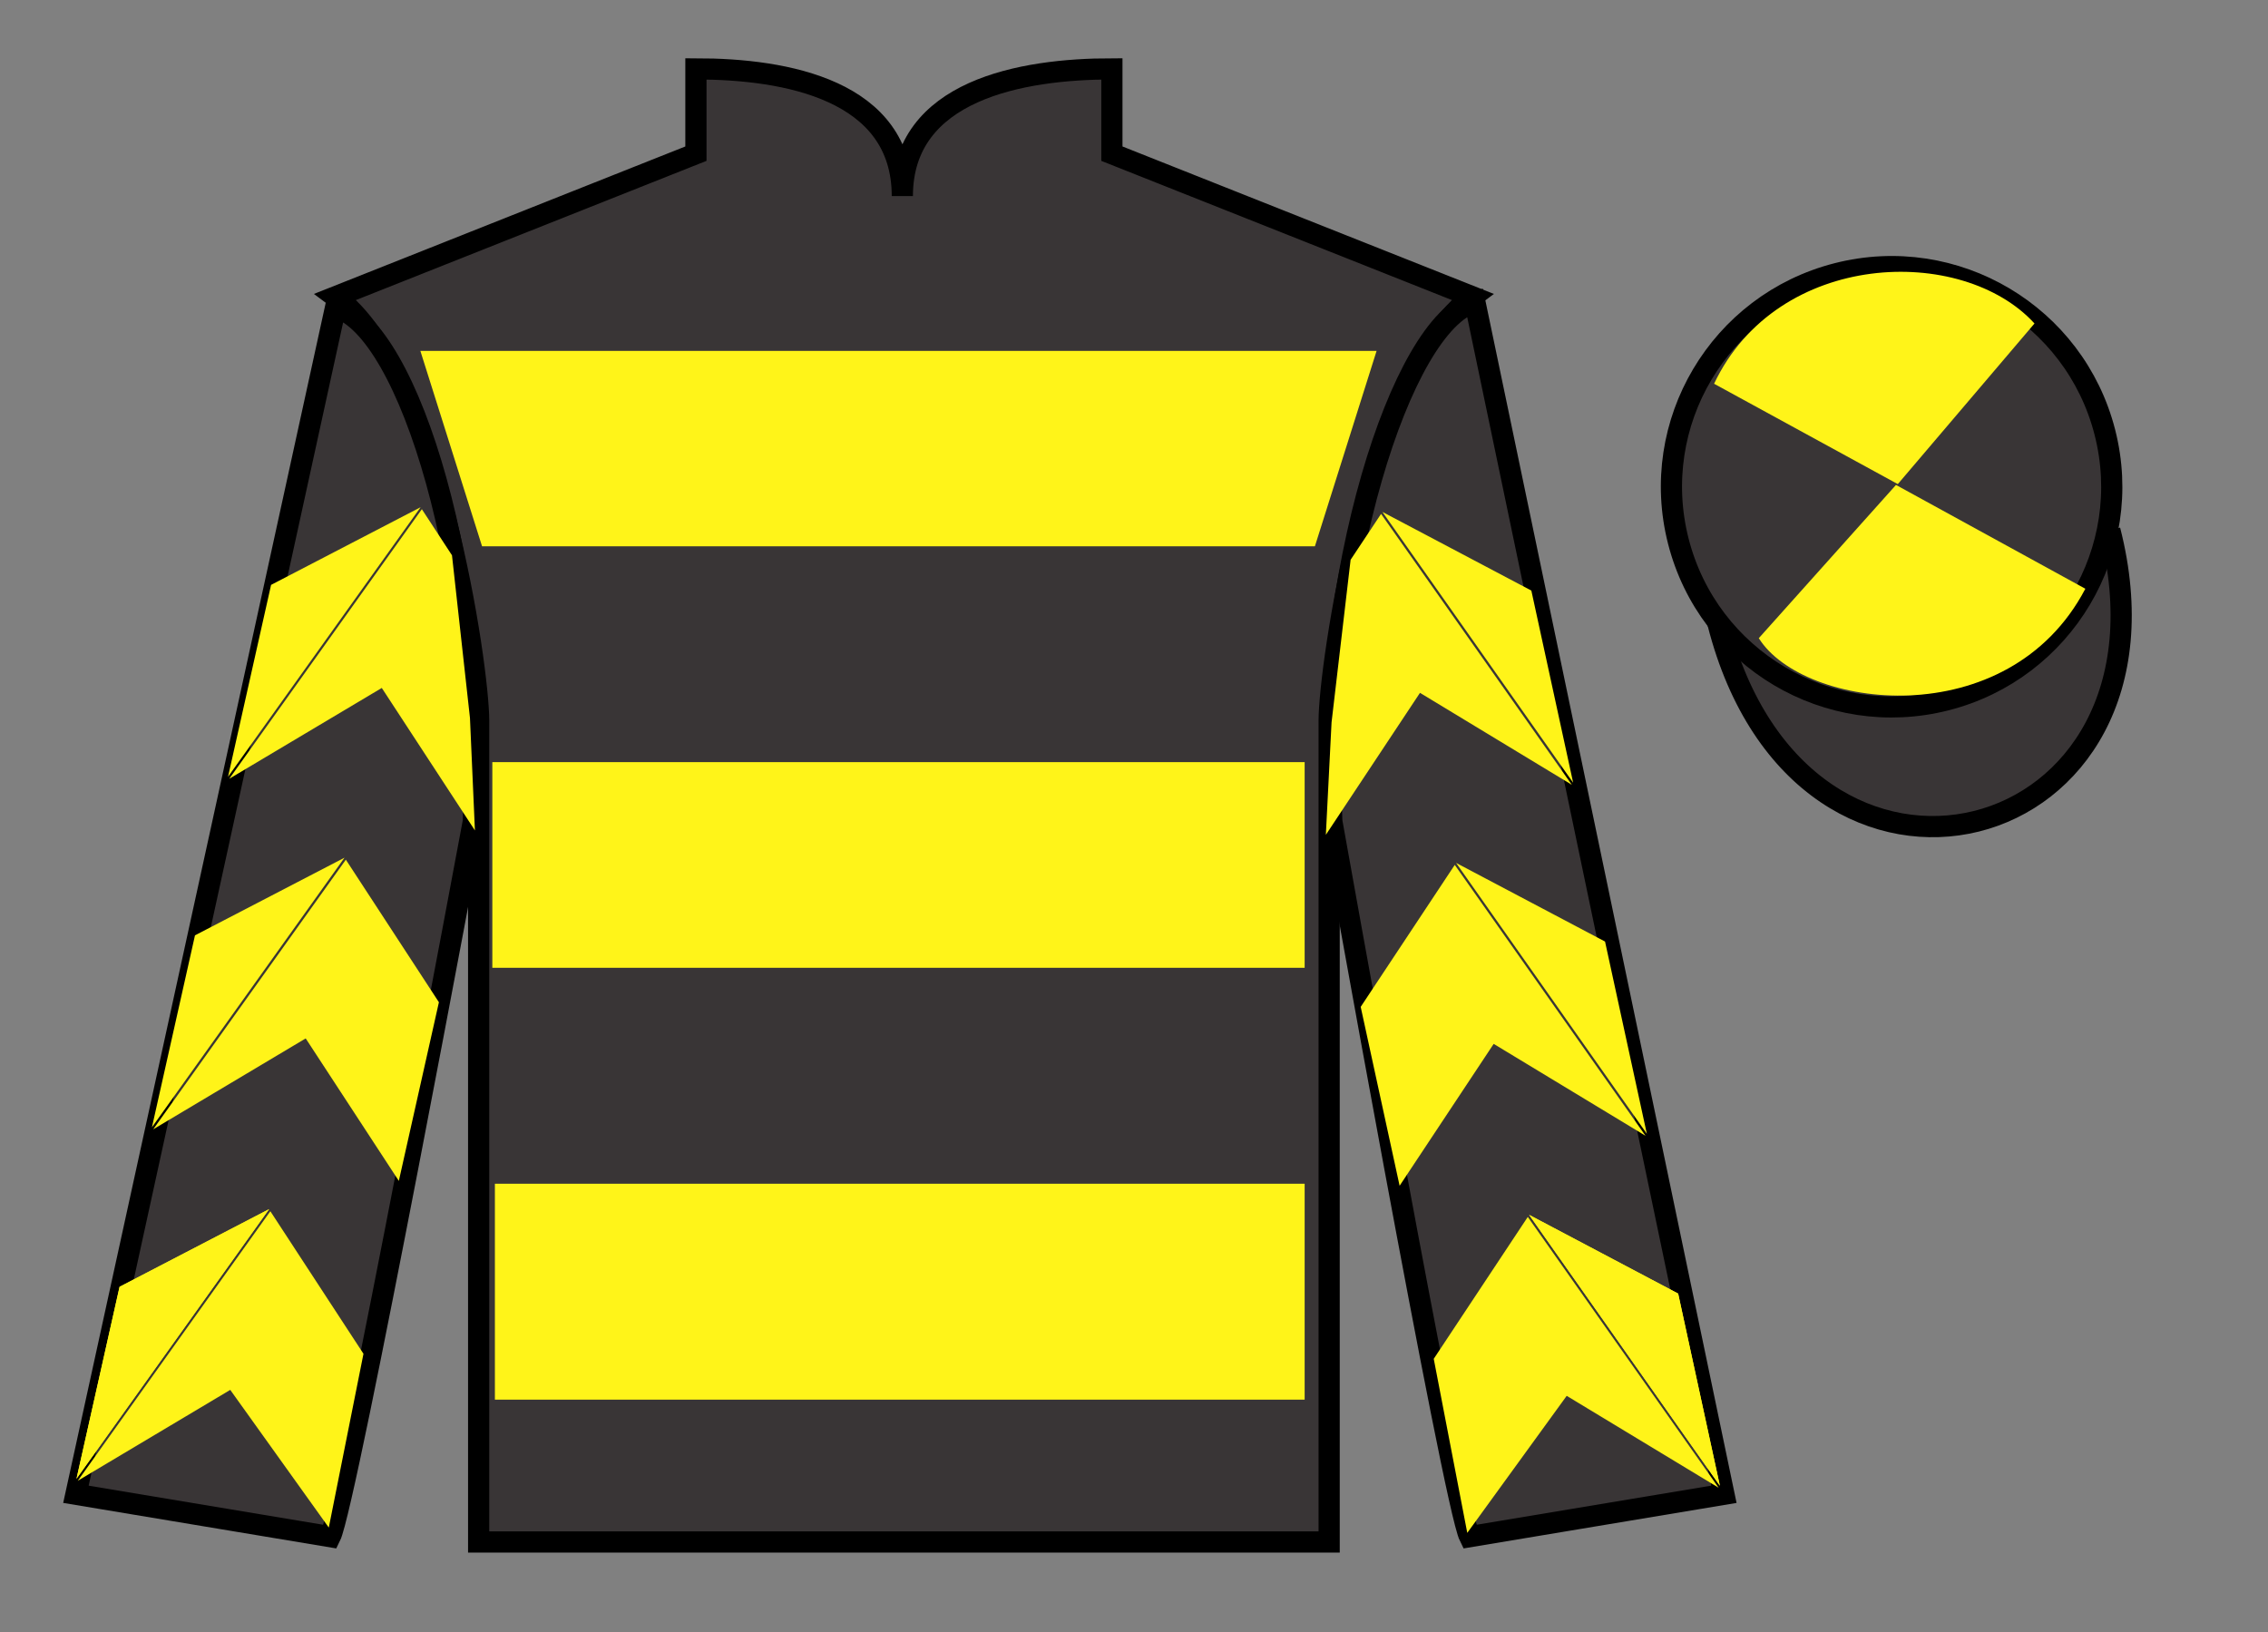
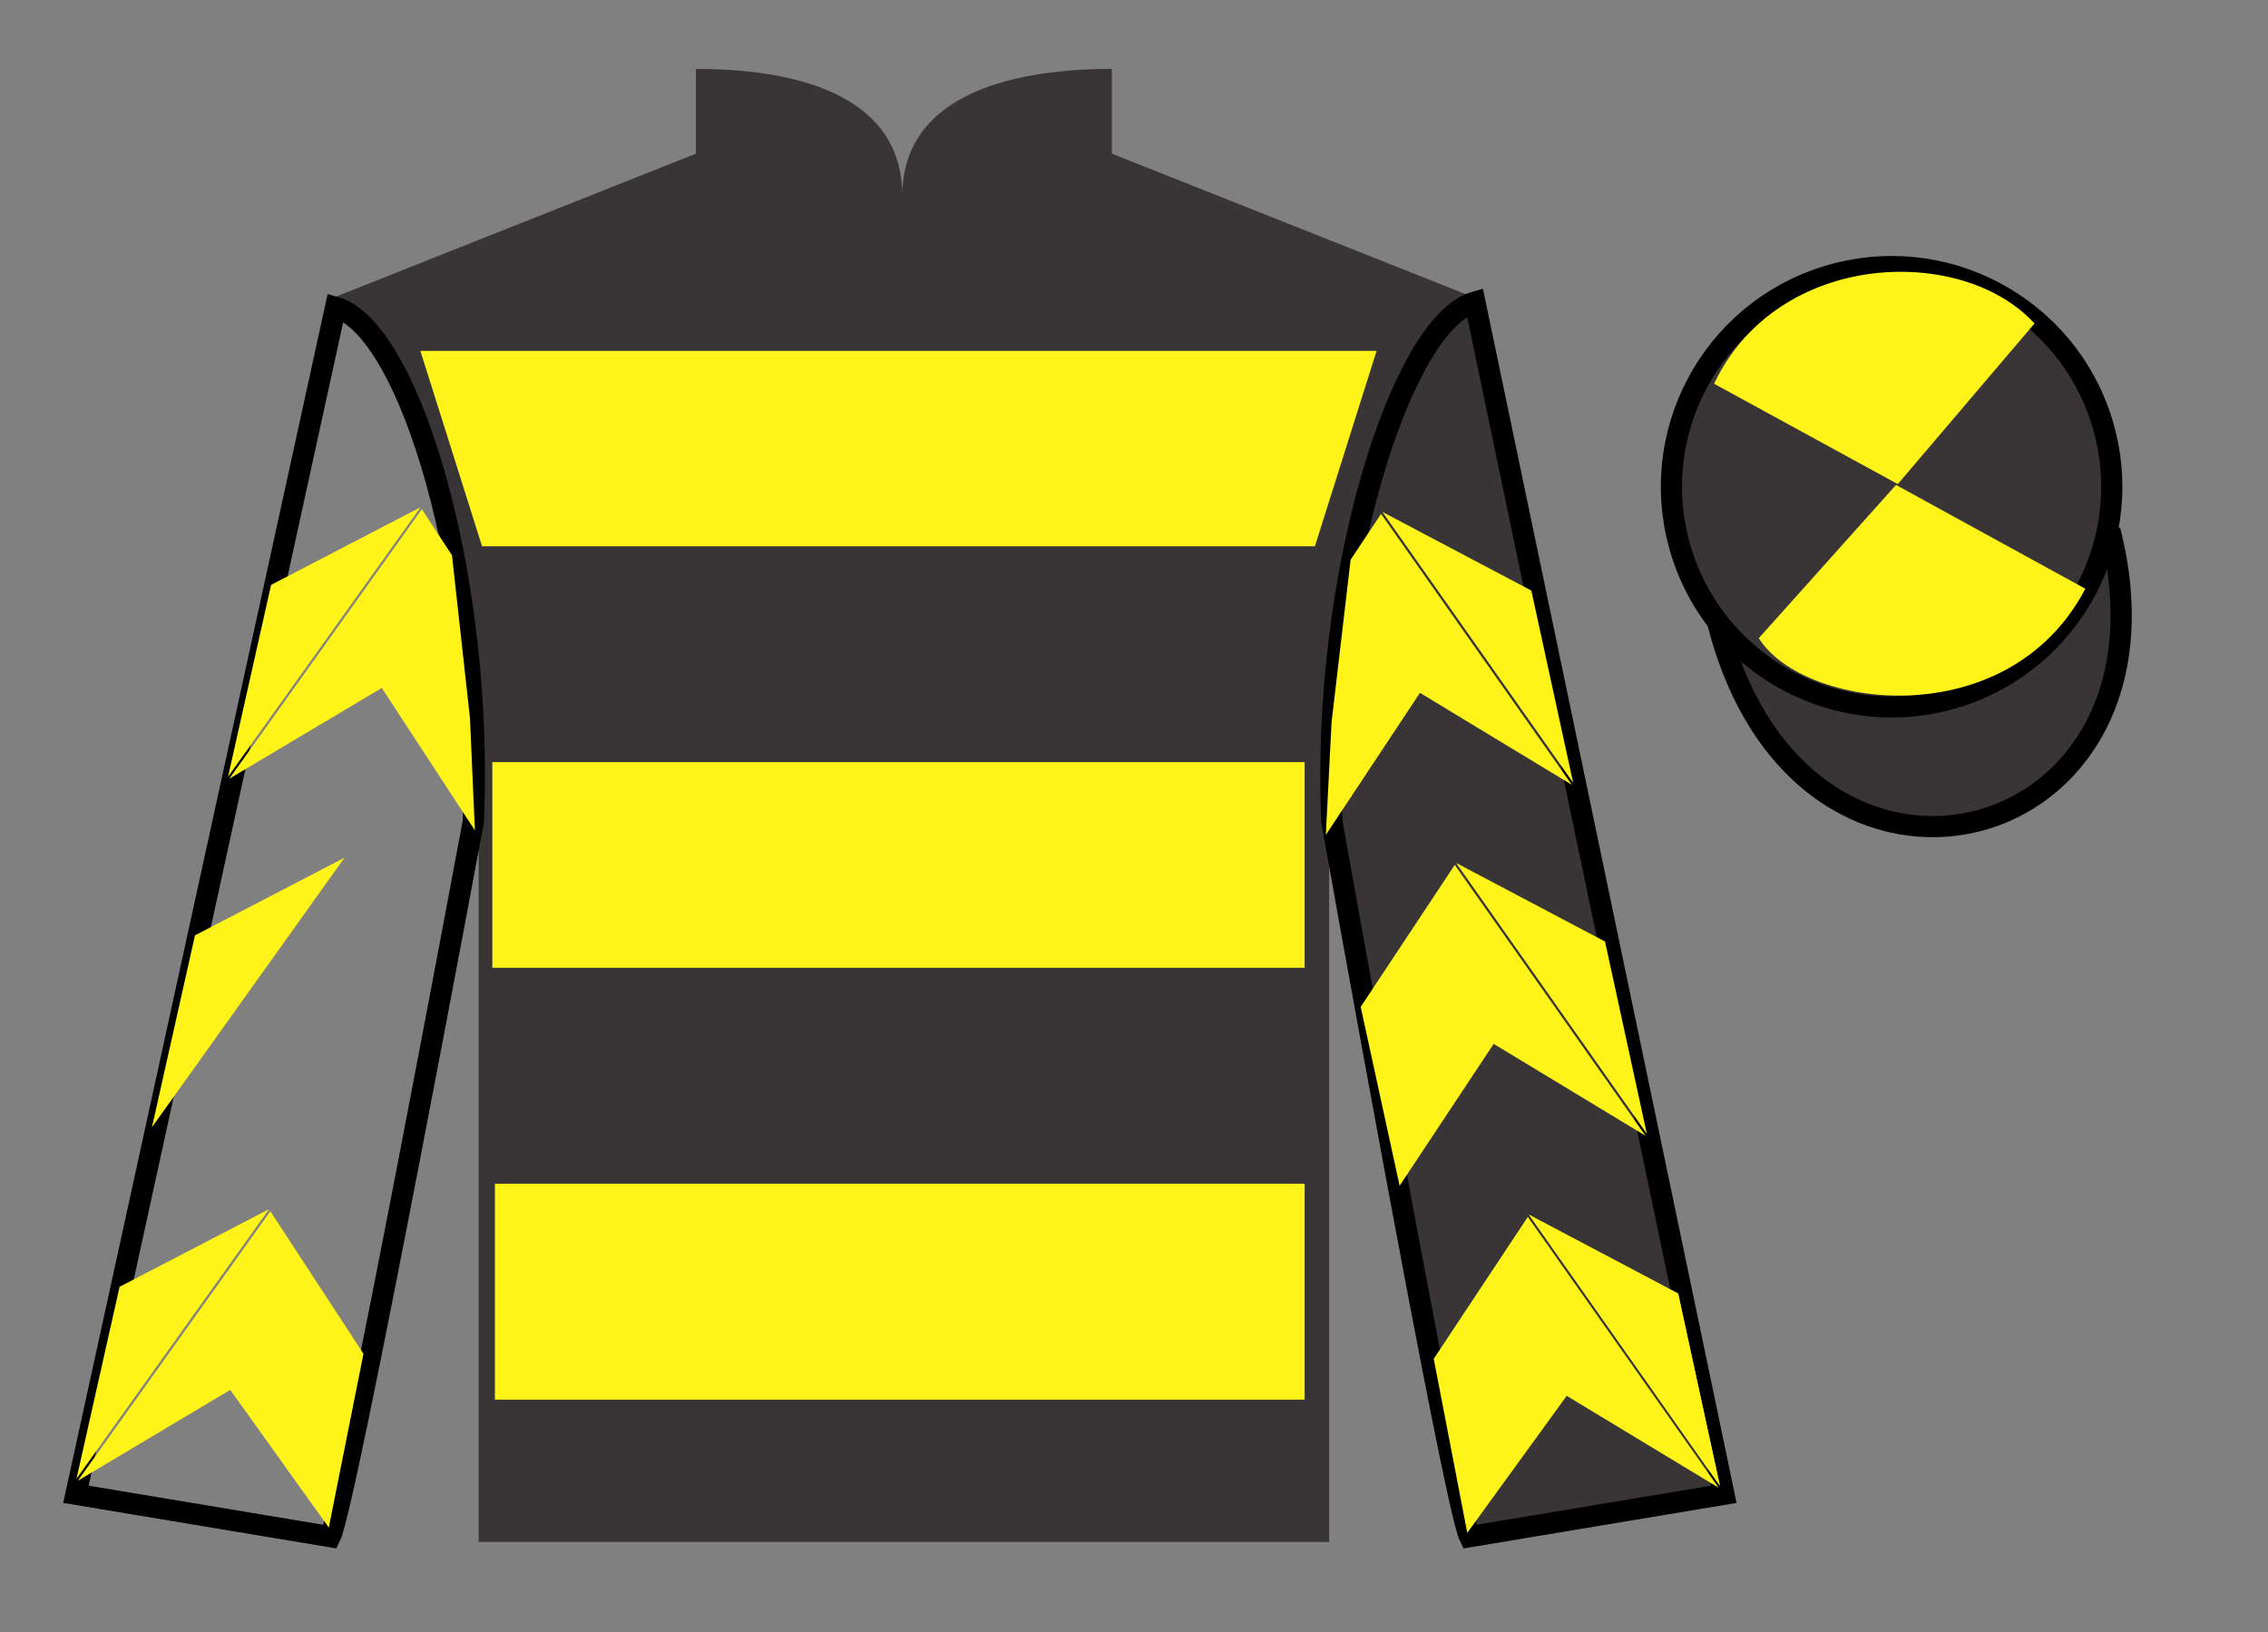
<svg xmlns="http://www.w3.org/2000/svg" width="107pt" height="77pt" viewBox="0 0 107 77" version="1.1">
  <rect x="0" y="0" width="107" height="77" fill="#808080" stroke="none" />
  <g id="surface0">
    <path style=" stroke:none;fill-rule:nonzero;fill:rgb(22.358%,20.945%,21.295%);fill-opacity:1;" d="M 32.832 3.25 L 32.832 7.25 L 15.832 14 C 20.582 17.5 22.582 31.5 22.582 34 C 22.582 36.5 22.582 72.75 22.582 72.75 L 62.707 72.75 C 62.707 72.75 62.707 36.5 62.707 34 C 62.707 31.5 64.707 17.5 69.457 14 L 52.457 7.25 L 52.457 3.25 C 48.195 3.25 42.57 4.25 42.57 9.25 C 42.57 4.25 37.098 3.25 32.832 3.25 " />
-     <path style="fill:none;stroke-width:10;stroke-linecap:butt;stroke-linejoin:miter;stroke:rgb(0%,0%,0%);stroke-opacity:1;stroke-miterlimit:4;" d="M 328.32 737.5 L 328.32 697.5 L 158.32 630 C 205.82 595 225.82 455 225.82 430 C 225.82 405 225.82 42.5 225.82 42.5 L 627.07 42.5 C 627.07 42.5 627.07 405 627.07 430 C 627.07 455 647.07 595 694.57 630 L 524.57 697.5 L 524.57 737.5 C 481.953 737.5 425.703 727.5 425.703 677.5 C 425.703 727.5 370.977 737.5 328.32 737.5 Z M 328.32 737.5 " transform="matrix(0.1,0,0,-0.1,0,77)" />
-     <path style=" stroke:none;fill-rule:nonzero;fill:rgb(22.358%,20.945%,21.295%);fill-opacity:1;" d="M 15.582 72.5 C 16.332 71 22.332 38.75 22.332 38.75 C 22.832 27.25 19.332 15.5 15.832 14.5 L 3.582 70.5 L 15.582 72.5 " />
    <path style="fill:none;stroke-width:10;stroke-linecap:butt;stroke-linejoin:miter;stroke:rgb(0%,0%,0%);stroke-opacity:1;stroke-miterlimit:4;" d="M 155.82 45 C 163.32 60 223.32 382.5 223.32 382.5 C 228.32 497.5 193.32 615 158.32 625 L 35.82 65 L 155.82 45 Z M 155.82 45 " transform="matrix(0.1,0,0,-0.1,0,77)" />
    <path style=" stroke:none;fill-rule:nonzero;fill:rgb(22.358%,20.945%,21.295%);fill-opacity:1;" d="M 81.332 70.5 L 69.582 14.25 C 66.082 15.25 62.332 27.25 62.832 38.75 C 62.832 38.75 68.582 71 69.332 72.5 L 81.332 70.5 " />
    <path style="fill:none;stroke-width:10;stroke-linecap:butt;stroke-linejoin:miter;stroke:rgb(0%,0%,0%);stroke-opacity:1;stroke-miterlimit:4;" d="M 813.32 65 L 695.82 627.5 C 660.82 617.5 623.32 497.5 628.32 382.5 C 628.32 382.5 685.82 60 693.32 45 L 813.32 65 Z M 813.32 65 " transform="matrix(0.1,0,0,-0.1,0,77)" />
    <path style="fill-rule:nonzero;fill:rgb(22.358%,20.945%,21.295%);fill-opacity:1;stroke-width:10;stroke-linecap:butt;stroke-linejoin:miter;stroke:rgb(0%,0%,0%);stroke-opacity:1;stroke-miterlimit:4;" d="M 810.508 475.898 C 850.234 320.273 1034.18 367.852 995.391 519.844 " transform="matrix(0.1,0,0,-0.1,0,77)" />
    <path style=" stroke:none;fill-rule:nonzero;fill:rgb(22.358%,20.945%,21.295%);fill-opacity:1;" d="M 91.812 33.027 C 97.367 31.609 100.723 25.953 99.305 20.398 C 97.887 14.84 92.234 11.484 86.676 12.902 C 81.117 14.32 77.762 19.973 79.18 25.531 C 80.598 31.09 86.254 34.445 91.812 33.027 " />
    <path style="fill:none;stroke-width:10;stroke-linecap:butt;stroke-linejoin:miter;stroke:rgb(0%,0%,0%);stroke-opacity:1;stroke-miterlimit:4;" d="M 918.125 439.727 C 973.672 453.906 1007.227 510.469 993.047 566.016 C 978.867 621.602 922.344 655.156 866.758 640.977 C 811.172 626.797 777.617 570.273 791.797 514.688 C 805.977 459.102 862.539 425.547 918.125 439.727 Z M 918.125 439.727 " transform="matrix(0.1,0,0,-0.1,0,77)" />
    <path style=" stroke:none;fill-rule:nonzero;fill:rgb(100%,95.41%,10.001%);fill-opacity:1;" d="M 19.832 16.555 L 64.945 16.555 L 62.035 25.773 L 22.742 25.773 L 19.832 16.555 " />
    <path style=" stroke:none;fill-rule:nonzero;fill:rgb(100%,95.41%,10.001%);fill-opacity:1;" d="M 23.227 45.66 L 61.551 45.66 L 61.551 35.957 L 23.227 35.957 L 23.227 45.66 Z M 23.227 45.66 " />
    <path style=" stroke:none;fill-rule:nonzero;fill:rgb(100%,95.41%,10.001%);fill-opacity:1;" d="M 23.348 66.035 L 61.551 66.035 L 61.551 55.848 L 23.348 55.848 L 23.348 66.035 Z M 23.348 66.035 " />
    <path style=" stroke:none;fill-rule:nonzero;fill:rgb(100%,95.41%,10.001%);fill-opacity:1;" d="M 10.816 36.742 L 18.012 32.457 L 22.406 39.18 L 22.172 33.875 L 21.324 26.199 L 19.902 24.023 " />
    <path style=" stroke:none;fill-rule:nonzero;fill:rgb(100%,95.41%,10.001%);fill-opacity:1;" d="M 19.844 23.93 L 12.789 27.594 L 10.758 36.648 " />
-     <path style=" stroke:none;fill-rule:nonzero;fill:rgb(100%,95.41%,10.001%);fill-opacity:1;" d="M 3.668 69.863 L 10.863 65.574 " />
    <path style=" stroke:none;fill-rule:nonzero;fill:rgb(100%,95.41%,10.001%);fill-opacity:1;" d="M 17.148 63.871 L 12.754 57.145 " />
-     <path style=" stroke:none;fill-rule:nonzero;fill:rgb(100%,95.41%,10.001%);fill-opacity:1;" d="M 12.695 57.047 L 5.641 60.711 L 3.609 69.766 " />
+     <path style=" stroke:none;fill-rule:nonzero;fill:rgb(100%,95.41%,10.001%);fill-opacity:1;" d="M 12.695 57.047 L 3.609 69.766 " />
    <path style=" stroke:none;fill-rule:nonzero;fill:rgb(100%,95.41%,10.001%);fill-opacity:1;" d="M 3.668 69.863 L 10.863 65.574 L 15.512 72.07 L 17.148 63.871 L 12.754 57.145 " />
    <path style=" stroke:none;fill-rule:nonzero;fill:rgb(100%,95.41%,10.001%);fill-opacity:1;" d="M 12.695 57.047 L 5.641 60.711 L 3.609 69.766 " />
-     <path style=" stroke:none;fill-rule:nonzero;fill:rgb(100%,95.41%,10.001%);fill-opacity:1;" d="M 7.227 53.281 L 14.422 48.992 L 18.816 55.715 L 20.707 47.285 L 16.316 40.559 " />
    <path style=" stroke:none;fill-rule:nonzero;fill:rgb(100%,95.41%,10.001%);fill-opacity:1;" d="M 16.254 40.465 L 9.199 44.129 L 7.168 53.184 " />
    <path style=" stroke:none;fill-rule:nonzero;fill:rgb(100%,95.41%,10.001%);fill-opacity:1;" d="M 74.156 37.027 L 66.992 32.688 L 62.551 39.387 L 62.82 34.082 L 63.719 26.41 L 65.156 24.246 " />
    <path style=" stroke:none;fill-rule:nonzero;fill:rgb(100%,95.41%,10.001%);fill-opacity:1;" d="M 65.219 24.152 L 72.246 27.863 L 74.219 36.93 " />
    <path style=" stroke:none;fill-rule:nonzero;fill:rgb(100%,95.41%,10.001%);fill-opacity:1;" d="M 81.082 70.191 L 73.914 65.855 " />
    <path style=" stroke:none;fill-rule:nonzero;fill:rgb(100%,95.41%,10.001%);fill-opacity:1;" d="M 67.641 64.109 L 72.078 57.414 " />
    <path style=" stroke:none;fill-rule:nonzero;fill:rgb(100%,95.41%,10.001%);fill-opacity:1;" d="M 72.141 57.316 L 79.172 61.031 L 81.141 70.098 " />
    <path style=" stroke:none;fill-rule:nonzero;fill:rgb(100%,95.41%,10.001%);fill-opacity:1;" d="M 81.082 70.191 L 73.914 65.855 L 69.223 72.32 L 67.641 64.109 L 72.078 57.414 " />
    <path style=" stroke:none;fill-rule:nonzero;fill:rgb(100%,95.41%,10.001%);fill-opacity:1;" d="M 72.141 57.316 L 79.172 61.031 L 81.141 70.098 " />
    <path style=" stroke:none;fill-rule:nonzero;fill:rgb(100%,95.41%,10.001%);fill-opacity:1;" d="M 77.633 53.586 L 70.469 49.25 L 66.031 55.945 L 64.195 47.504 L 68.633 40.805 " />
    <path style=" stroke:none;fill-rule:nonzero;fill:rgb(100%,95.41%,10.001%);fill-opacity:1;" d="M 68.695 40.711 L 75.723 44.422 L 77.695 53.492 " />
    <path style=" stroke:none;fill-rule:nonzero;fill:rgb(100%,95.41%,10.001%);fill-opacity:1;" d="M 95.984 15.262 L 89.535 22.84 L 80.867 18.105 C 83.863 11.789 92.578 11.527 95.984 15.262 " />
    <path style=" stroke:none;fill-rule:nonzero;fill:rgb(100%,95.41%,10.001%);fill-opacity:1;" d="M 82.977 30.109 L 89.449 22.879 L 98.383 27.777 C 94.738 34.723 85.074 33.469 82.977 30.109 " />
  </g>
</svg>